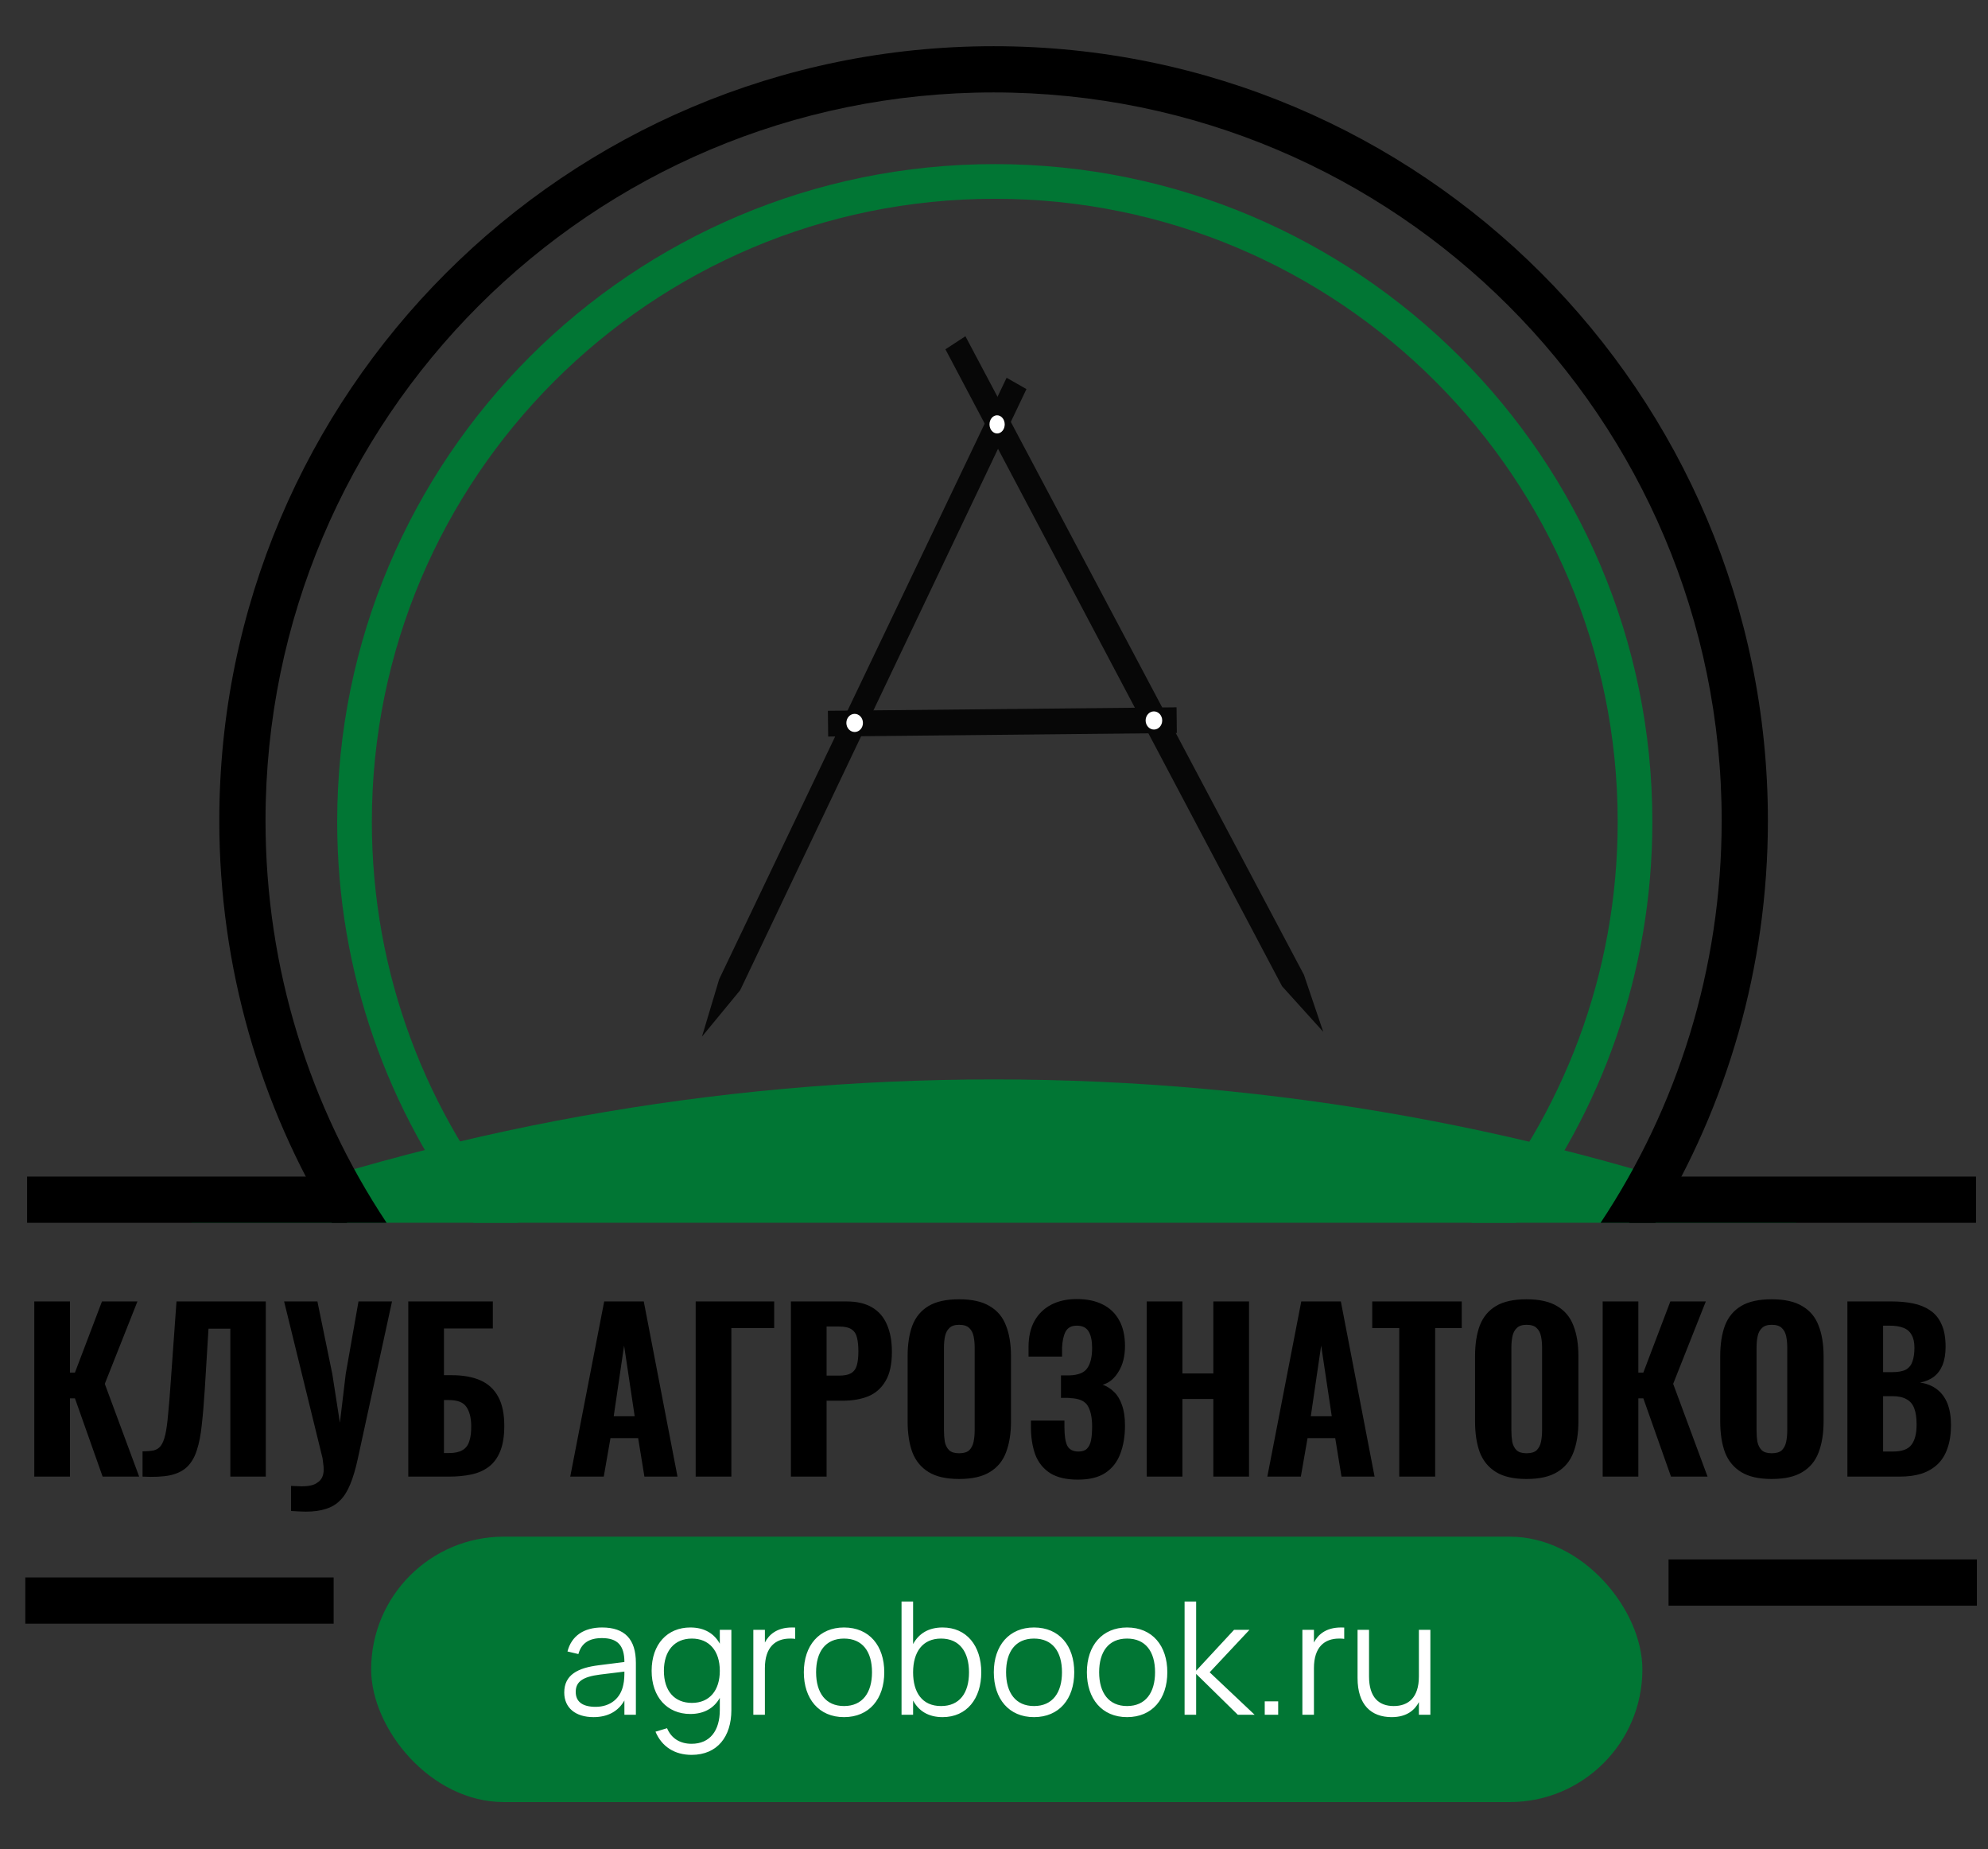
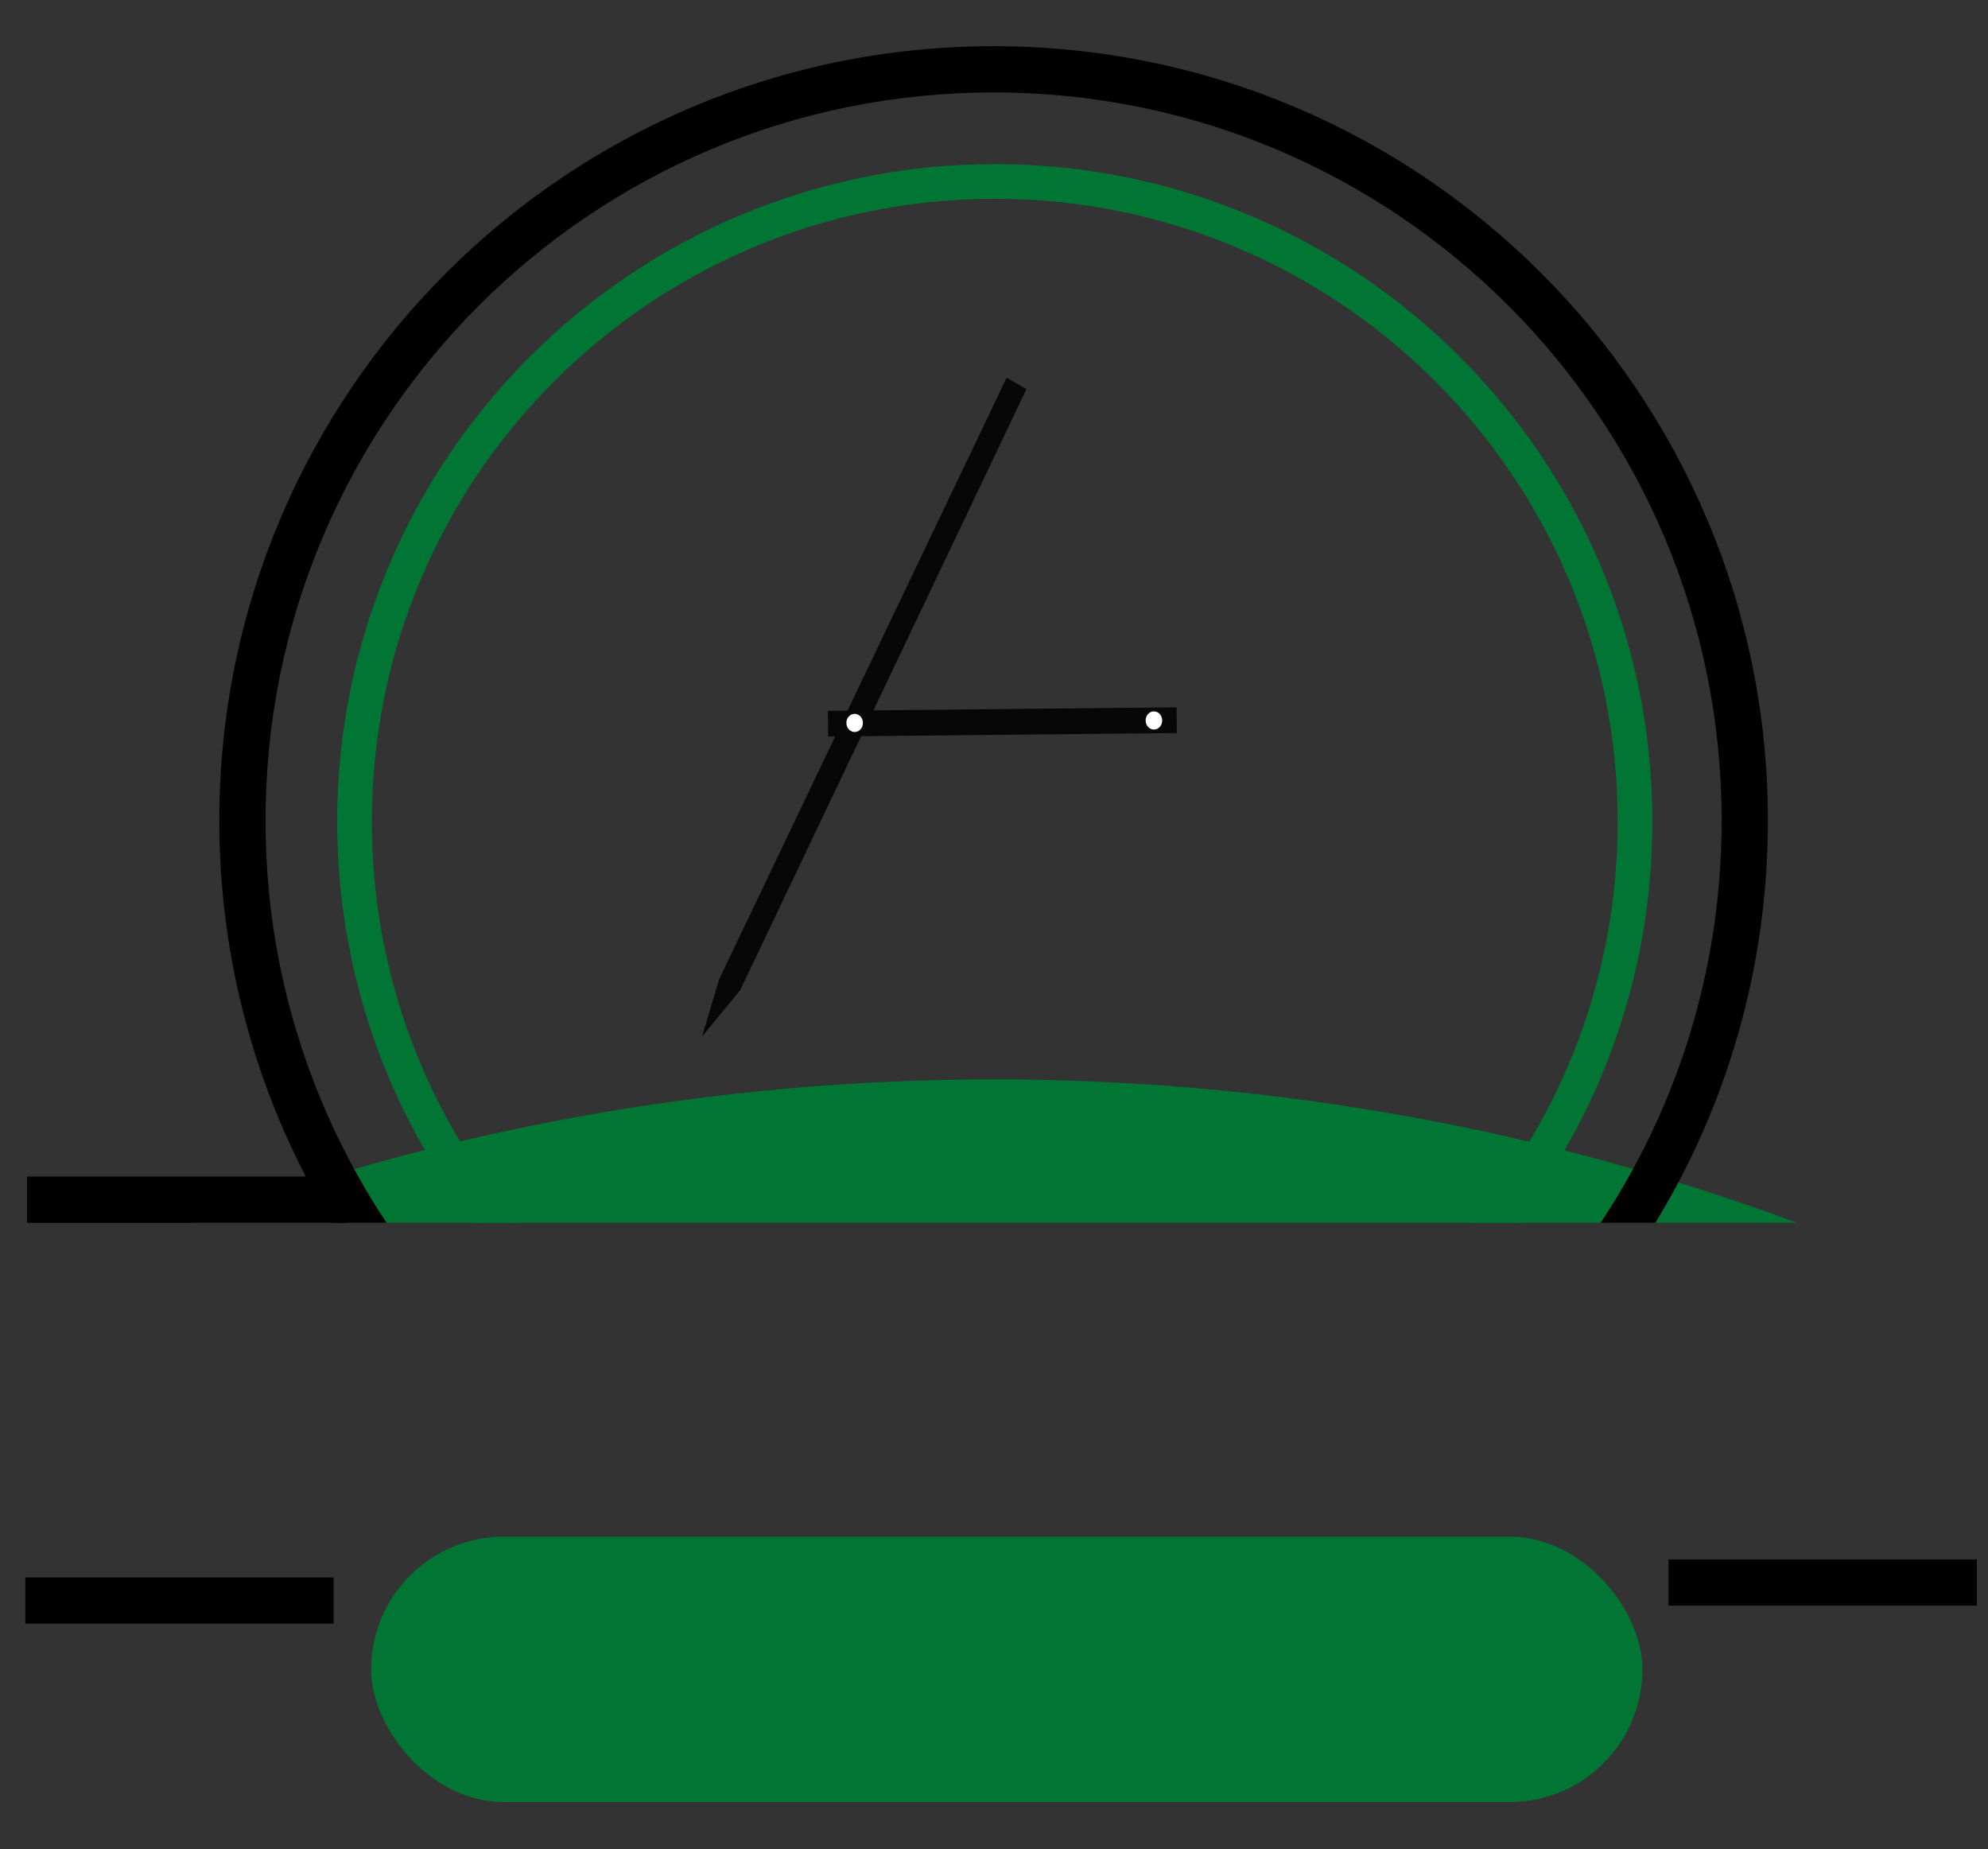
<svg xmlns="http://www.w3.org/2000/svg" width="1288" height="1198" viewBox="0 0 1288 1198" fill="none">
  <rect x="0" y="0" width="1288" height="1198" fill="#333333" stroke="none" />
  <path fill-rule="evenodd" clip-rule="evenodd" d="M123.695 792.131H1164.24C1002.18 732.085 826.905 699.281 643.966 699.281C461.027 699.281 285.75 732.085 123.695 792.131Z" fill="#017634" />
-   <path d="M22.217 956.594V843.113H45.333V889.206H48.556L66.068 843.113H89.044L67.889 896.491L90.165 956.594H66.488L48.556 905.878H45.333V956.594H22.217ZM92.353 956.594V940.202C95.249 940.202 97.63 940.015 99.498 939.642C101.46 939.175 103.001 938.194 104.121 936.7C105.336 935.112 106.316 932.73 107.064 929.555C107.811 926.286 108.418 921.942 108.885 916.525C109.445 911.108 110.006 904.243 110.566 895.931L114.349 843.113H172.21V956.594H149.233V860.766H135.083L132.702 899.573C132.141 908.54 131.488 916.339 130.74 922.97C130.087 929.508 129.012 935.018 127.518 939.502C126.117 943.985 124.016 947.581 121.214 950.289C118.505 952.904 114.816 954.726 110.146 955.753C105.476 956.687 99.545 956.967 92.353 956.594ZM188.552 978.87V962.618C189.86 962.711 191.074 962.758 192.195 962.758C193.409 962.852 194.483 962.898 195.417 962.898C197.659 962.898 199.62 962.711 201.301 962.338C203.076 961.964 204.57 961.31 205.784 960.376C207.092 959.536 208.073 958.415 208.726 957.014C209.38 955.613 209.707 953.979 209.707 952.111C209.707 950.71 209.614 949.449 209.427 948.328C209.334 947.207 209.193 946.04 209.007 944.825L184.069 843.113H205.644L215.311 890.187L220.215 921.709L223.997 890.047L232.263 843.113H253.979L231.703 945.526C230.302 951.877 228.714 957.201 226.939 961.497C225.165 965.887 223.017 969.343 220.495 971.865C217.973 974.48 214.891 976.348 211.248 977.469C207.699 978.683 203.309 979.29 198.079 979.29C196.771 979.29 195.324 979.243 193.736 979.15C192.148 979.056 190.42 978.963 188.552 978.87ZM264.518 956.594V843.113H319.297V860.626H287.634V890.887H292.538C300.01 890.887 306.267 892.008 311.311 894.249C316.355 896.491 320.184 900.04 322.799 904.897C325.414 909.66 326.722 915.918 326.722 923.67C326.722 930.395 325.835 935.906 324.06 940.202C322.379 944.405 319.95 947.721 316.775 950.149C313.599 952.578 309.817 954.259 305.427 955.193C301.037 956.127 296.227 956.594 290.997 956.594H264.518ZM287.634 941.323H291.137C294.592 941.323 297.394 940.716 299.543 939.502C301.691 938.287 303.185 936.373 304.026 933.758C304.96 931.049 305.38 927.546 305.287 923.25C305.193 918.3 304.166 914.377 302.205 911.482C300.243 908.493 296.46 906.999 290.856 906.999H287.634V941.323ZM369.454 956.594L391.45 843.113H417.088L438.944 956.594H417.509L413.446 931.656H395.513L391.17 956.594H369.454ZM397.614 917.506H411.204L404.339 871.693L397.614 917.506ZM450.724 956.594V843.113H501.58V860.345H473.841V956.594H450.724ZM512.422 956.594V843.113H548.427C555.245 843.113 560.803 844.421 565.099 847.036C569.395 849.558 572.571 853.247 574.626 858.104C576.774 862.961 577.848 868.845 577.848 875.756C577.848 883.882 576.447 890.233 573.645 894.81C570.936 899.386 567.201 902.655 562.437 904.617C557.674 906.485 552.21 907.419 546.045 907.419H535.538V956.594H512.422ZM535.538 891.167H543.664C547.026 891.167 549.595 890.654 551.369 889.626C553.237 888.505 554.498 886.778 555.152 884.443C555.806 882.108 556.133 879.119 556.133 875.476C556.133 872.02 555.852 869.125 555.292 866.79C554.825 864.455 553.704 862.634 551.93 861.326C550.155 860.019 547.353 859.365 543.524 859.365H535.538V891.167ZM621.385 958.135C613.072 958.135 606.488 956.64 601.631 953.652C596.774 950.663 593.272 946.413 591.124 940.903C589.069 935.299 588.041 928.621 588.041 920.868V878.558C588.041 870.806 589.069 864.175 591.124 858.664C593.272 853.154 596.774 848.951 601.631 846.055C606.488 843.16 613.072 841.712 621.385 841.712C629.791 841.712 636.422 843.207 641.279 846.195C646.229 849.091 649.732 853.294 651.787 858.804C653.935 864.222 655.009 870.806 655.009 878.558V920.868C655.009 928.621 653.935 935.299 651.787 940.903C649.732 946.413 646.229 950.663 641.279 953.652C636.422 956.64 629.791 958.135 621.385 958.135ZM621.385 941.463C624.374 941.463 626.569 940.809 627.97 939.502C629.371 938.101 630.305 936.279 630.772 934.038C631.239 931.703 631.472 929.228 631.472 926.612V872.954C631.472 870.339 631.239 867.911 630.772 865.669C630.305 863.428 629.371 861.653 627.97 860.345C626.569 858.944 624.374 858.244 621.385 858.244C618.583 858.244 616.482 858.944 615.081 860.345C613.68 861.653 612.746 863.428 612.279 865.669C611.812 867.911 611.578 870.339 611.578 872.954V926.612C611.578 929.228 611.765 931.703 612.138 934.038C612.605 936.279 613.539 938.101 614.94 939.502C616.341 940.809 618.49 941.463 621.385 941.463ZM698.324 958.555C690.852 958.555 684.874 957.154 680.391 954.352C675.908 951.457 672.686 947.441 670.724 942.304C668.856 937.073 667.922 931.096 667.922 924.371V920.308H689.638C689.638 920.588 689.638 921.195 689.638 922.129C689.638 922.97 689.638 923.764 689.638 924.511C689.638 930.022 690.245 934.038 691.459 936.56C692.766 939.081 695.195 940.342 698.744 940.342C701.172 940.342 702.994 939.735 704.208 938.521C705.516 937.213 706.403 935.392 706.87 933.057C707.337 930.629 707.57 927.64 707.57 924.091C707.57 918.393 706.636 913.957 704.768 910.781C702.9 907.606 699.071 905.924 693.28 905.738C693.187 905.644 692.766 905.598 692.019 905.598C691.365 905.598 690.618 905.598 689.778 905.598C688.937 905.598 688.143 905.598 687.396 905.598V891.027C688.05 891.027 688.657 891.027 689.217 891.027C689.871 891.027 690.478 891.027 691.039 891.027C691.692 891.027 692.299 891.027 692.86 891.027C698.651 890.84 702.527 889.253 704.488 886.264C706.543 883.275 707.57 878.932 707.57 873.235C707.57 868.658 706.823 865.109 705.329 862.587C703.834 860.065 701.266 858.804 697.623 858.804C694.167 858.804 691.739 860.112 690.338 862.727C689.03 865.342 688.283 868.798 688.096 873.094C688.096 873.375 688.096 874.122 688.096 875.336C688.096 876.55 688.096 877.718 688.096 878.839H666.381V872.674C666.381 866.043 667.642 860.439 670.164 855.862C672.779 851.192 676.422 847.643 681.092 845.215C685.761 842.786 691.272 841.572 697.623 841.572C704.255 841.572 709.859 842.74 714.435 845.075C719.105 847.41 722.654 850.819 725.083 855.302C727.605 859.785 728.865 865.342 728.865 871.974C728.865 878.605 727.464 884.162 724.662 888.646C721.954 893.129 718.545 895.931 714.435 897.051C717.237 898.079 719.712 899.667 721.86 901.815C724.009 903.87 725.69 906.672 726.904 910.221C728.212 913.77 728.865 918.206 728.865 923.53C728.865 930.442 727.838 936.56 725.783 941.883C723.822 947.114 720.6 951.223 716.116 954.212C711.727 957.107 705.796 958.555 698.324 958.555ZM742.963 956.594V843.113H766.079V889.766H786.114V843.113H809.23V956.594H786.114V906.298H766.079V956.594H742.963ZM821.084 956.594L843.079 843.113H868.718L890.573 956.594H869.138L865.075 931.656H847.142L842.799 956.594H821.084ZM849.244 917.506H862.833L855.968 871.693L849.244 917.506ZM906.564 956.594V860.345H889.052V843.113H947.053V860.345H929.821V956.594H906.564ZM989.009 958.135C980.697 958.135 974.112 956.64 969.255 953.652C964.399 950.663 960.896 946.413 958.748 940.903C956.693 935.299 955.666 928.621 955.666 920.868V878.558C955.666 870.806 956.693 864.175 958.748 858.664C960.896 853.154 964.399 848.951 969.255 846.055C974.112 843.16 980.697 841.712 989.009 841.712C997.415 841.712 1004.05 843.207 1008.9 846.195C1013.85 849.091 1017.36 853.294 1019.41 858.804C1021.56 864.222 1022.63 870.806 1022.63 878.558V920.868C1022.63 928.621 1021.56 935.299 1019.41 940.903C1017.36 946.413 1013.85 950.663 1008.9 953.652C1004.05 956.64 997.415 958.135 989.009 958.135ZM989.009 941.463C991.998 941.463 994.193 940.809 995.594 939.502C996.995 938.101 997.929 936.279 998.396 934.038C998.863 931.703 999.096 929.228 999.096 926.612V872.954C999.096 870.339 998.863 867.911 998.396 865.669C997.929 863.428 996.995 861.653 995.594 860.345C994.193 858.944 991.998 858.244 989.009 858.244C986.207 858.244 984.106 858.944 982.705 860.345C981.304 861.653 980.37 863.428 979.903 865.669C979.436 867.911 979.202 870.339 979.202 872.954V926.612C979.202 929.228 979.389 931.703 979.763 934.038C980.23 936.279 981.164 938.101 982.565 939.502C983.966 940.809 986.114 941.463 989.009 941.463ZM1038.35 956.594V843.113H1061.46V889.206H1064.69L1082.2 843.113H1105.18L1084.02 896.491L1106.3 956.594H1082.62L1064.69 905.878H1061.46V956.594H1038.35ZM1147.85 958.135C1139.54 958.135 1132.96 956.64 1128.1 953.652C1123.24 950.663 1119.74 946.413 1117.59 940.903C1115.54 935.299 1114.51 928.621 1114.51 920.868V878.558C1114.51 870.806 1115.54 864.175 1117.59 858.664C1119.74 853.154 1123.24 848.951 1128.1 846.055C1132.96 843.16 1139.54 841.712 1147.85 841.712C1156.26 841.712 1162.89 843.207 1167.75 846.195C1172.7 849.091 1176.2 853.294 1178.25 858.804C1180.4 864.222 1181.48 870.806 1181.48 878.558V920.868C1181.48 928.621 1180.4 935.299 1178.25 940.903C1176.2 946.413 1172.7 950.663 1167.75 953.652C1162.89 956.64 1156.26 958.135 1147.85 958.135ZM1147.85 941.463C1150.84 941.463 1153.04 940.809 1154.44 939.502C1155.84 938.101 1156.77 936.279 1157.24 934.038C1157.71 931.703 1157.94 929.228 1157.94 926.612V872.954C1157.94 870.339 1157.71 867.911 1157.24 865.669C1156.77 863.428 1155.84 861.653 1154.44 860.345C1153.04 858.944 1150.84 858.244 1147.85 858.244C1145.05 858.244 1142.95 858.944 1141.55 860.345C1140.15 861.653 1139.21 863.428 1138.75 865.669C1138.28 867.911 1138.05 870.339 1138.05 872.954V926.612C1138.05 929.228 1138.23 931.703 1138.61 934.038C1139.07 936.279 1140.01 938.101 1141.41 939.502C1142.81 940.809 1144.96 941.463 1147.85 941.463ZM1196.91 956.594V843.113H1225.63C1230.58 843.113 1235.16 843.533 1239.36 844.374C1243.56 845.215 1247.25 846.709 1250.43 848.857C1253.7 851.005 1256.17 853.994 1257.85 857.824C1259.63 861.56 1260.52 866.463 1260.52 872.534C1260.52 877.111 1259.86 881.033 1258.56 884.302C1257.25 887.478 1255.38 890 1252.95 891.868C1250.52 893.736 1247.53 894.997 1243.98 895.65C1248.37 896.304 1252.06 897.799 1255.05 900.134C1258.04 902.469 1260.28 905.551 1261.78 909.38C1263.27 913.21 1264.02 917.833 1264.02 923.25C1264.02 928.947 1263.27 933.898 1261.78 938.101C1260.38 942.304 1258.27 945.759 1255.47 948.468C1252.67 951.177 1249.22 953.231 1245.11 954.632C1241 955.94 1236.23 956.594 1230.82 956.594H1196.91ZM1220.03 940.342H1226.47C1232.26 940.342 1236.23 938.895 1238.38 935.999C1240.62 933.104 1241.74 928.761 1241.74 922.97C1241.74 918.487 1241.23 914.938 1240.2 912.322C1239.17 909.614 1237.49 907.652 1235.16 906.438C1232.92 905.131 1229.88 904.477 1226.05 904.477H1220.03V940.342ZM1220.03 888.926H1225.77C1229.79 888.926 1232.82 888.365 1234.88 887.245C1236.93 886.03 1238.33 884.256 1239.08 881.921C1239.92 879.492 1240.34 876.55 1240.34 873.094C1240.34 869.639 1239.74 866.883 1238.52 864.829C1237.4 862.68 1235.63 861.139 1233.2 860.205C1230.86 859.271 1227.87 858.804 1224.23 858.804H1220.03V888.926Z" fill="black" />
  <rect x="240.469" y="995.5" width="823.615" height="171.94" rx="85.97" fill="#017634" />
-   <path d="M390.072 1054.33C404.745 1054.33 411.979 1061.92 411.979 1077.21V1110.88H404.541V1101.61C400.618 1108.64 393.741 1112.41 384.57 1112.41C372.802 1112.41 365.568 1106.35 365.568 1096.47C365.568 1084.9 374.483 1080.47 387.984 1078.79L404.541 1076.7C404.541 1065.9 400.007 1061.21 389.971 1061.21C381.616 1061.21 376.623 1064.57 374.738 1071.55L367.657 1069.87C370.255 1059.84 378.202 1054.33 390.072 1054.33ZM404.541 1082.91L388.697 1084.85C377.489 1086.28 373.006 1089.49 373.006 1096.06C373.006 1102.43 377.387 1105.74 385.895 1105.74C395.422 1105.74 402.096 1100.24 403.828 1091.47C404.49 1088.72 404.541 1085.36 404.541 1082.91ZM447.25 1054.33C456.318 1054.33 462.686 1058.21 466.354 1064.83V1055.86H473.843V1107.88C473.843 1124.89 464.877 1136.86 448.065 1136.86C437.163 1136.86 428.808 1131.62 424.681 1121.84L432.17 1119.59C434.972 1126.22 440.627 1129.68 448.065 1129.68C460.088 1129.68 466.354 1121.02 466.354 1107.83V1099.93C462.635 1106.55 456.216 1110.37 447.25 1110.37C432.272 1110.37 422.185 1099.42 422.185 1082.4C422.185 1065.08 432.425 1054.33 447.25 1054.33ZM448.269 1103.19C459.731 1103.19 466.354 1095.09 466.354 1082.4C466.354 1069.31 459.324 1061.52 448.269 1061.52C436.908 1061.52 430.132 1069.57 430.132 1082.4C430.132 1095.5 437.01 1103.19 448.269 1103.19ZM515.179 1054.38V1061.72C514.211 1061.52 513.141 1061.52 511.867 1061.52C502.443 1061.52 495.565 1066.97 495.565 1080.67V1110.88H488.076V1055.86H495.565V1064.06C498.112 1059.17 503.105 1054.33 513.141 1054.33C513.854 1054.33 514.466 1054.33 515.179 1054.38ZM546.825 1112.41C530.471 1112.41 520.792 1100.44 520.792 1083.32C520.792 1066.05 530.726 1054.33 546.825 1054.33C563.28 1054.33 572.909 1066.25 572.909 1083.32C572.909 1100.64 563.127 1112.41 546.825 1112.41ZM546.825 1105.23C558.848 1105.23 564.961 1096.52 564.961 1083.32C564.961 1069.92 558.797 1061.52 546.825 1061.52C534.7 1061.52 528.739 1070.23 528.739 1083.32C528.739 1096.72 535.005 1105.23 546.825 1105.23ZM584.096 1110.88V1037.52H591.585V1065.08C595.202 1058.41 601.417 1054.33 610.689 1054.33C626.177 1054.33 635.754 1066.1 635.754 1083.42C635.754 1100.44 626.329 1112.41 610.689 1112.41C601.468 1112.41 595.202 1108.39 591.585 1101.66V1110.88H584.096ZM609.67 1061.52C597.749 1061.52 591.585 1070.18 591.585 1083.42C591.585 1096.26 597.342 1105.23 609.67 1105.23C621.795 1105.23 627.807 1096.67 627.807 1083.42C627.807 1070.43 621.897 1061.52 609.67 1061.52ZM669.909 1112.41C653.556 1112.41 643.876 1100.44 643.876 1083.32C643.876 1066.05 653.81 1054.33 669.909 1054.33C686.364 1054.33 695.993 1066.25 695.993 1083.32C695.993 1100.64 686.212 1112.41 669.909 1112.41ZM669.909 1105.23C681.932 1105.23 688.046 1096.52 688.046 1083.32C688.046 1069.92 681.881 1061.52 669.909 1061.52C657.784 1061.52 651.824 1070.23 651.824 1083.32C651.824 1096.72 658.09 1105.23 669.909 1105.23ZM730.208 1112.41C713.854 1112.41 704.175 1100.44 704.175 1083.32C704.175 1066.05 714.109 1054.33 730.208 1054.33C746.663 1054.33 756.292 1066.25 756.292 1083.32C756.292 1100.64 746.51 1112.41 730.208 1112.41ZM730.208 1105.23C742.231 1105.23 748.344 1096.52 748.344 1083.32C748.344 1069.92 742.18 1061.52 730.208 1061.52C718.083 1061.52 712.122 1070.23 712.122 1083.32C712.122 1096.72 718.388 1105.23 730.208 1105.23ZM767.479 1110.88V1037.52H774.968V1082.35L799.523 1055.86H809.509L783.73 1083.37L812.871 1110.88H801.969L774.968 1084.39V1110.88H767.479ZM828.116 1110.88H819.404V1102.17H828.116V1110.88ZM870.9 1054.38V1061.72C869.932 1061.52 868.862 1061.52 867.589 1061.52C858.164 1061.52 851.286 1066.97 851.286 1080.67V1110.88H843.797V1055.86H851.286V1064.06C853.833 1059.17 858.826 1054.33 868.862 1054.33C869.576 1054.33 870.187 1054.33 870.9 1054.38ZM886.984 1055.86V1086.07C886.984 1099.73 893.454 1105.23 902.98 1105.23C912.405 1105.23 919.283 1099.78 919.283 1086.07V1055.86H926.721V1110.88H919.283V1102.68C916.736 1107.57 911.692 1112.41 901.656 1112.41C888.41 1112.41 879.546 1104.51 879.546 1087.09V1055.86H886.984Z" fill="white" />
  <path d="M31.367 1036.9H201.185" stroke="black" stroke-width="29.95" stroke-linecap="square" />
  <path d="M32.531 777.203H209.835" stroke="black" stroke-width="29.95" stroke-linecap="square" />
  <path d="M1096.01 1025.23H1265.83" stroke="black" stroke-width="29.95" stroke-linecap="square" />
-   <path d="M1070.58 777.203L1265.25 777.203" stroke="black" stroke-width="29.95" stroke-linecap="square" />
  <path fill-rule="evenodd" clip-rule="evenodd" d="M1037.01 792.166C1086.58 717.507 1115.45 627.922 1115.45 531.592C1115.45 271.073 904.26 59.88 643.741 59.88C383.221 59.88 172.028 271.073 172.028 531.592C172.028 627.922 200.903 717.507 250.469 792.166H214.975C168.722 716.22 142.078 627.017 142.078 531.592C142.078 254.532 366.68 29.93 643.741 29.93C920.801 29.93 1145.4 254.532 1145.4 531.592C1145.4 627.017 1118.76 716.22 1072.51 792.166H1037.01Z" fill="black" />
  <path fill-rule="evenodd" clip-rule="evenodd" d="M953.345 792.155C1012.46 721.953 1048.08 631.314 1048.08 532.355C1048.08 309.466 867.389 128.779 644.5 128.779C421.611 128.779 240.923 309.466 240.923 532.355C240.923 631.314 276.54 721.953 335.654 792.155H306.815C251.411 720.248 218.461 630.15 218.461 532.355C218.461 297.06 409.205 106.316 644.5 106.316C879.794 106.316 1070.54 297.06 1070.54 532.355C1070.54 630.15 1037.59 720.248 982.185 792.155H953.345Z" fill="#017634" />
  <path fill-rule="evenodd" clip-rule="evenodd" d="M454.805 671.537L465.931 634.387L652.169 244.734L665.021 252.06L479.564 641.462L454.805 671.537Z" fill="#070707" />
-   <path fill-rule="evenodd" clip-rule="evenodd" d="M857.294 668.417L844.816 631.526L625.472 217.832L612.531 226.287L830.627 638.904L857.294 668.417Z" fill="#070707" />
  <path fill-rule="evenodd" clip-rule="evenodd" d="M536.375 460.481L762.272 458.219L762.458 474.879L536.56 477.142L536.375 460.481Z" fill="#070707" />
-   <path d="M646.074 280.81C648.797 280.78 650.977 278.122 650.944 274.873C650.911 271.624 648.677 269.014 645.954 269.044C643.231 269.074 641.05 271.732 641.083 274.981C641.117 278.23 643.351 280.84 646.074 280.81Z" fill="white" />
  <path d="M553.783 474.216C556.75 474.186 559.125 471.528 559.089 468.279C559.053 465.03 556.619 462.42 553.652 462.45C550.686 462.48 548.311 465.138 548.347 468.387C548.383 471.636 550.817 474.246 553.783 474.216Z" fill="white" />
  <path d="M747.674 472.626C750.64 472.597 753.016 469.939 752.979 466.69C752.943 463.44 750.509 460.831 747.543 460.86C744.577 460.89 742.201 463.548 742.237 466.797C742.273 470.046 744.707 472.656 747.674 472.626Z" fill="white" />
</svg>